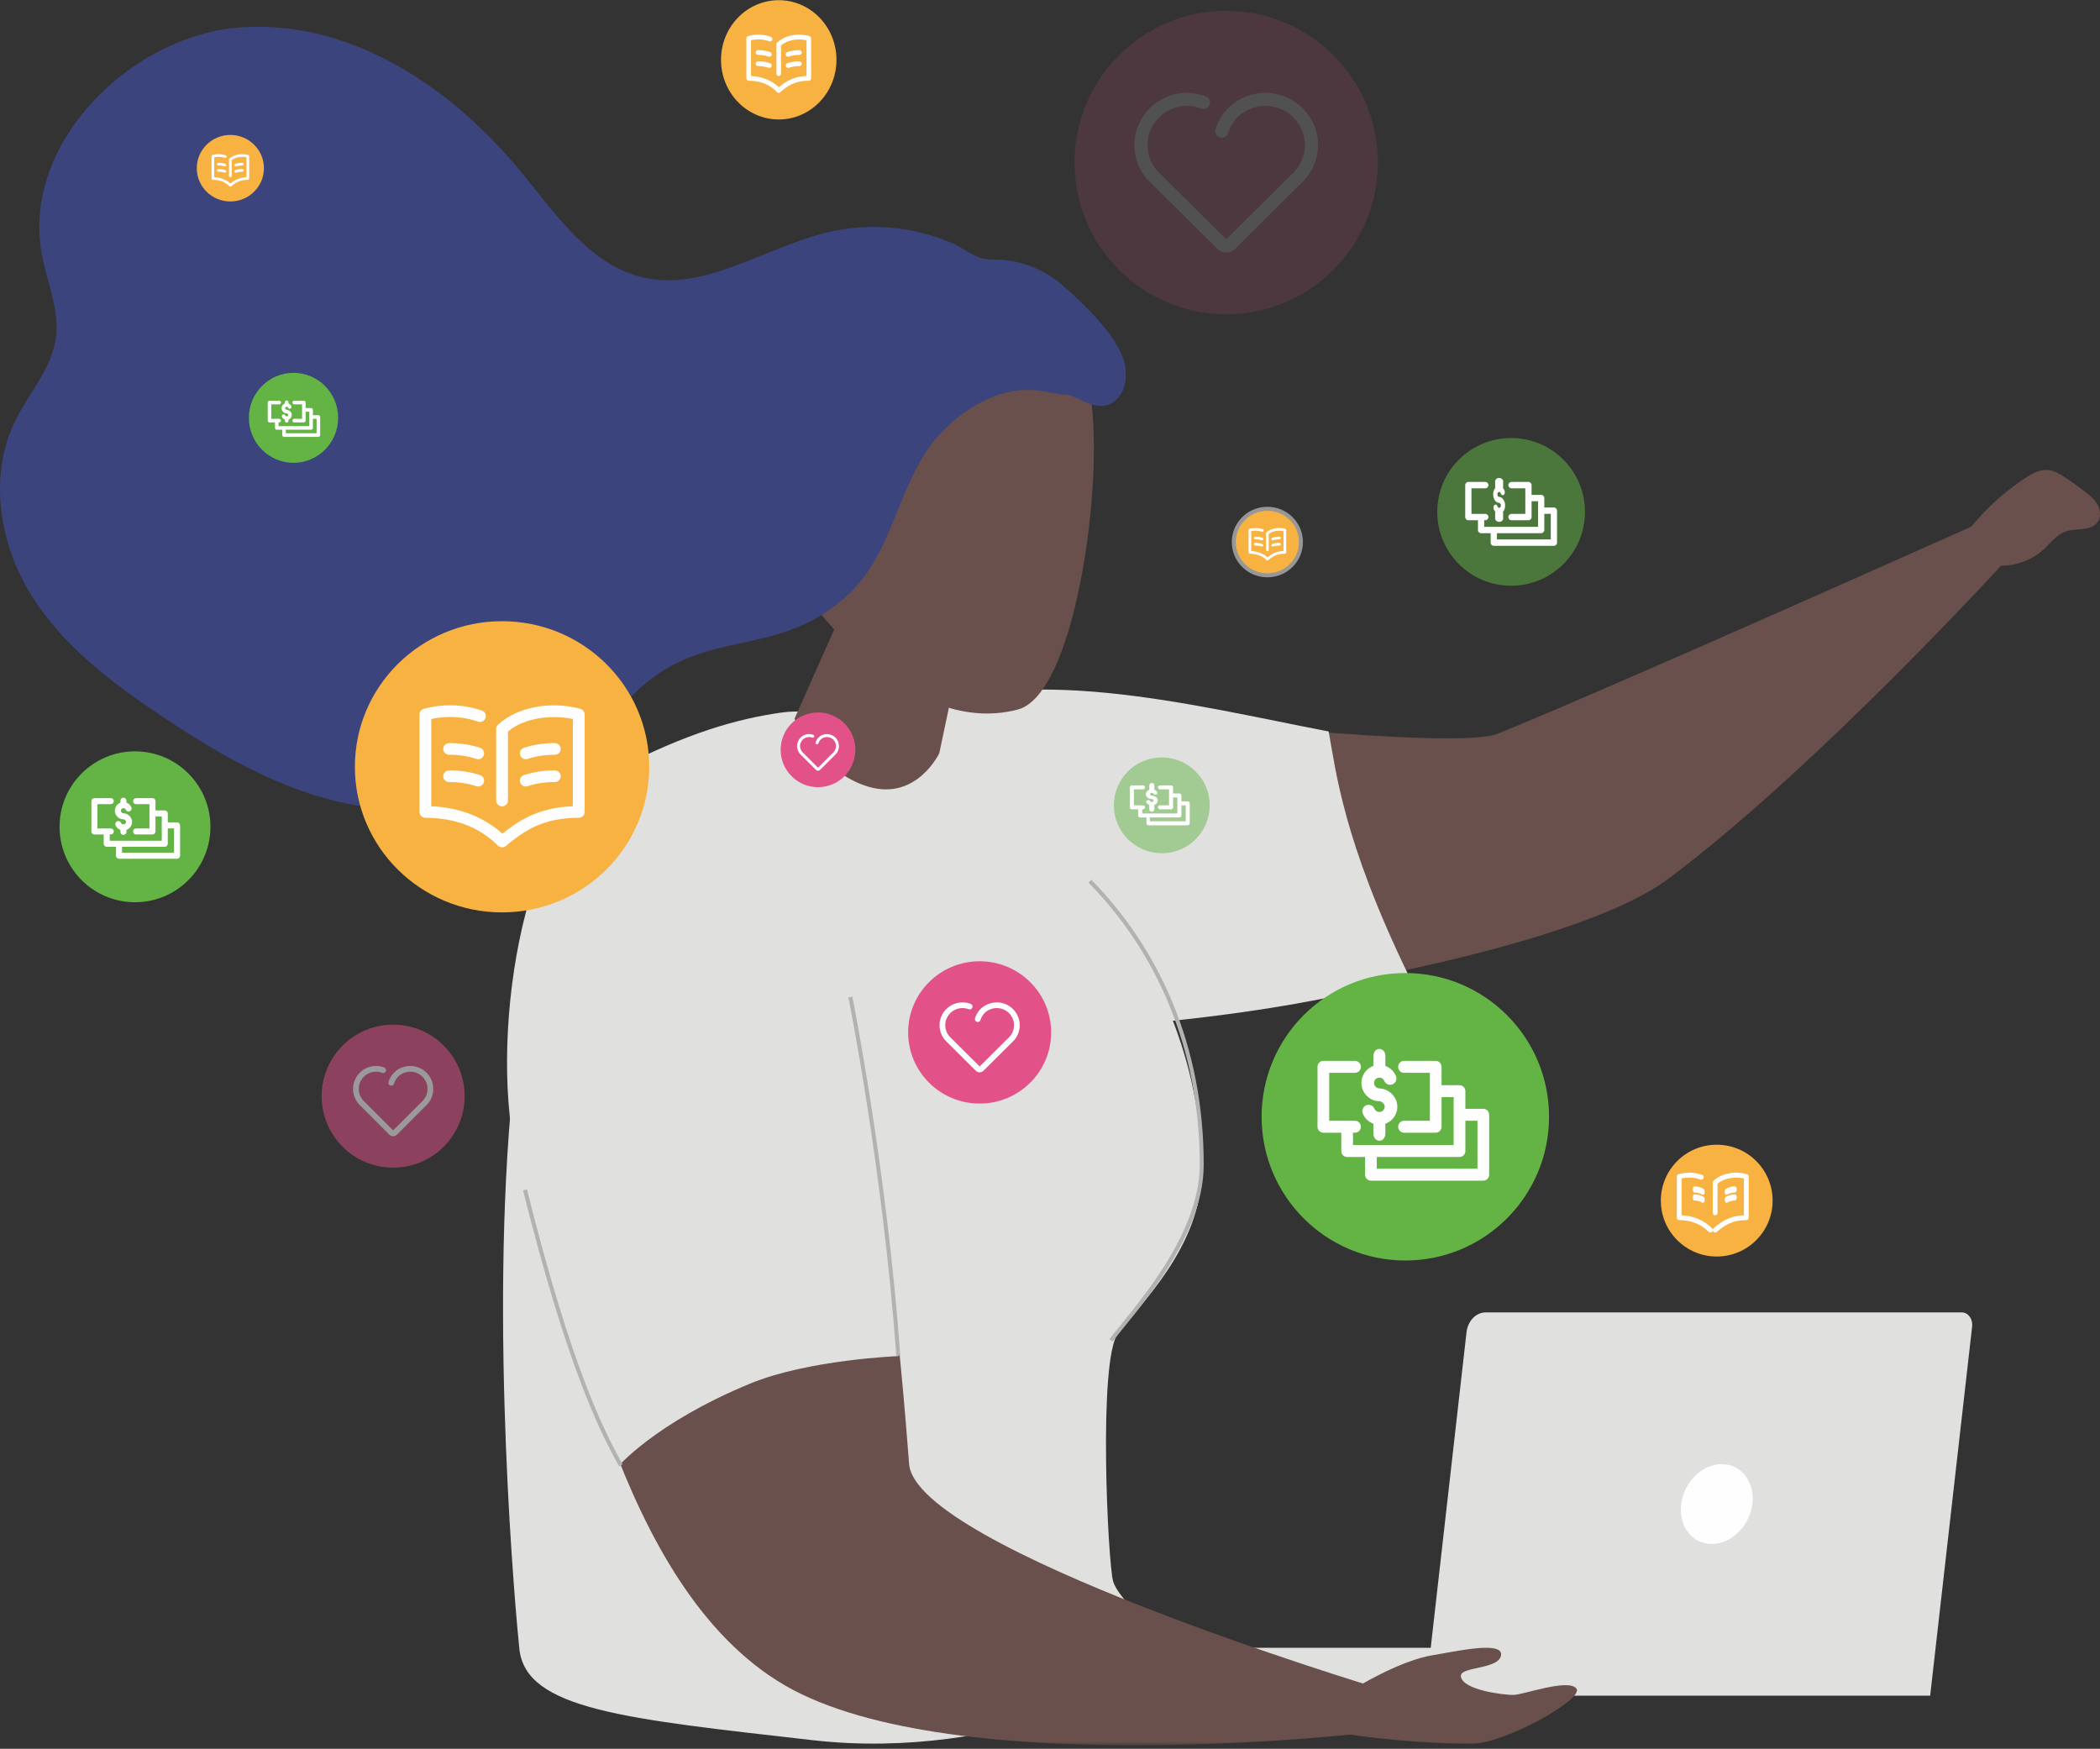
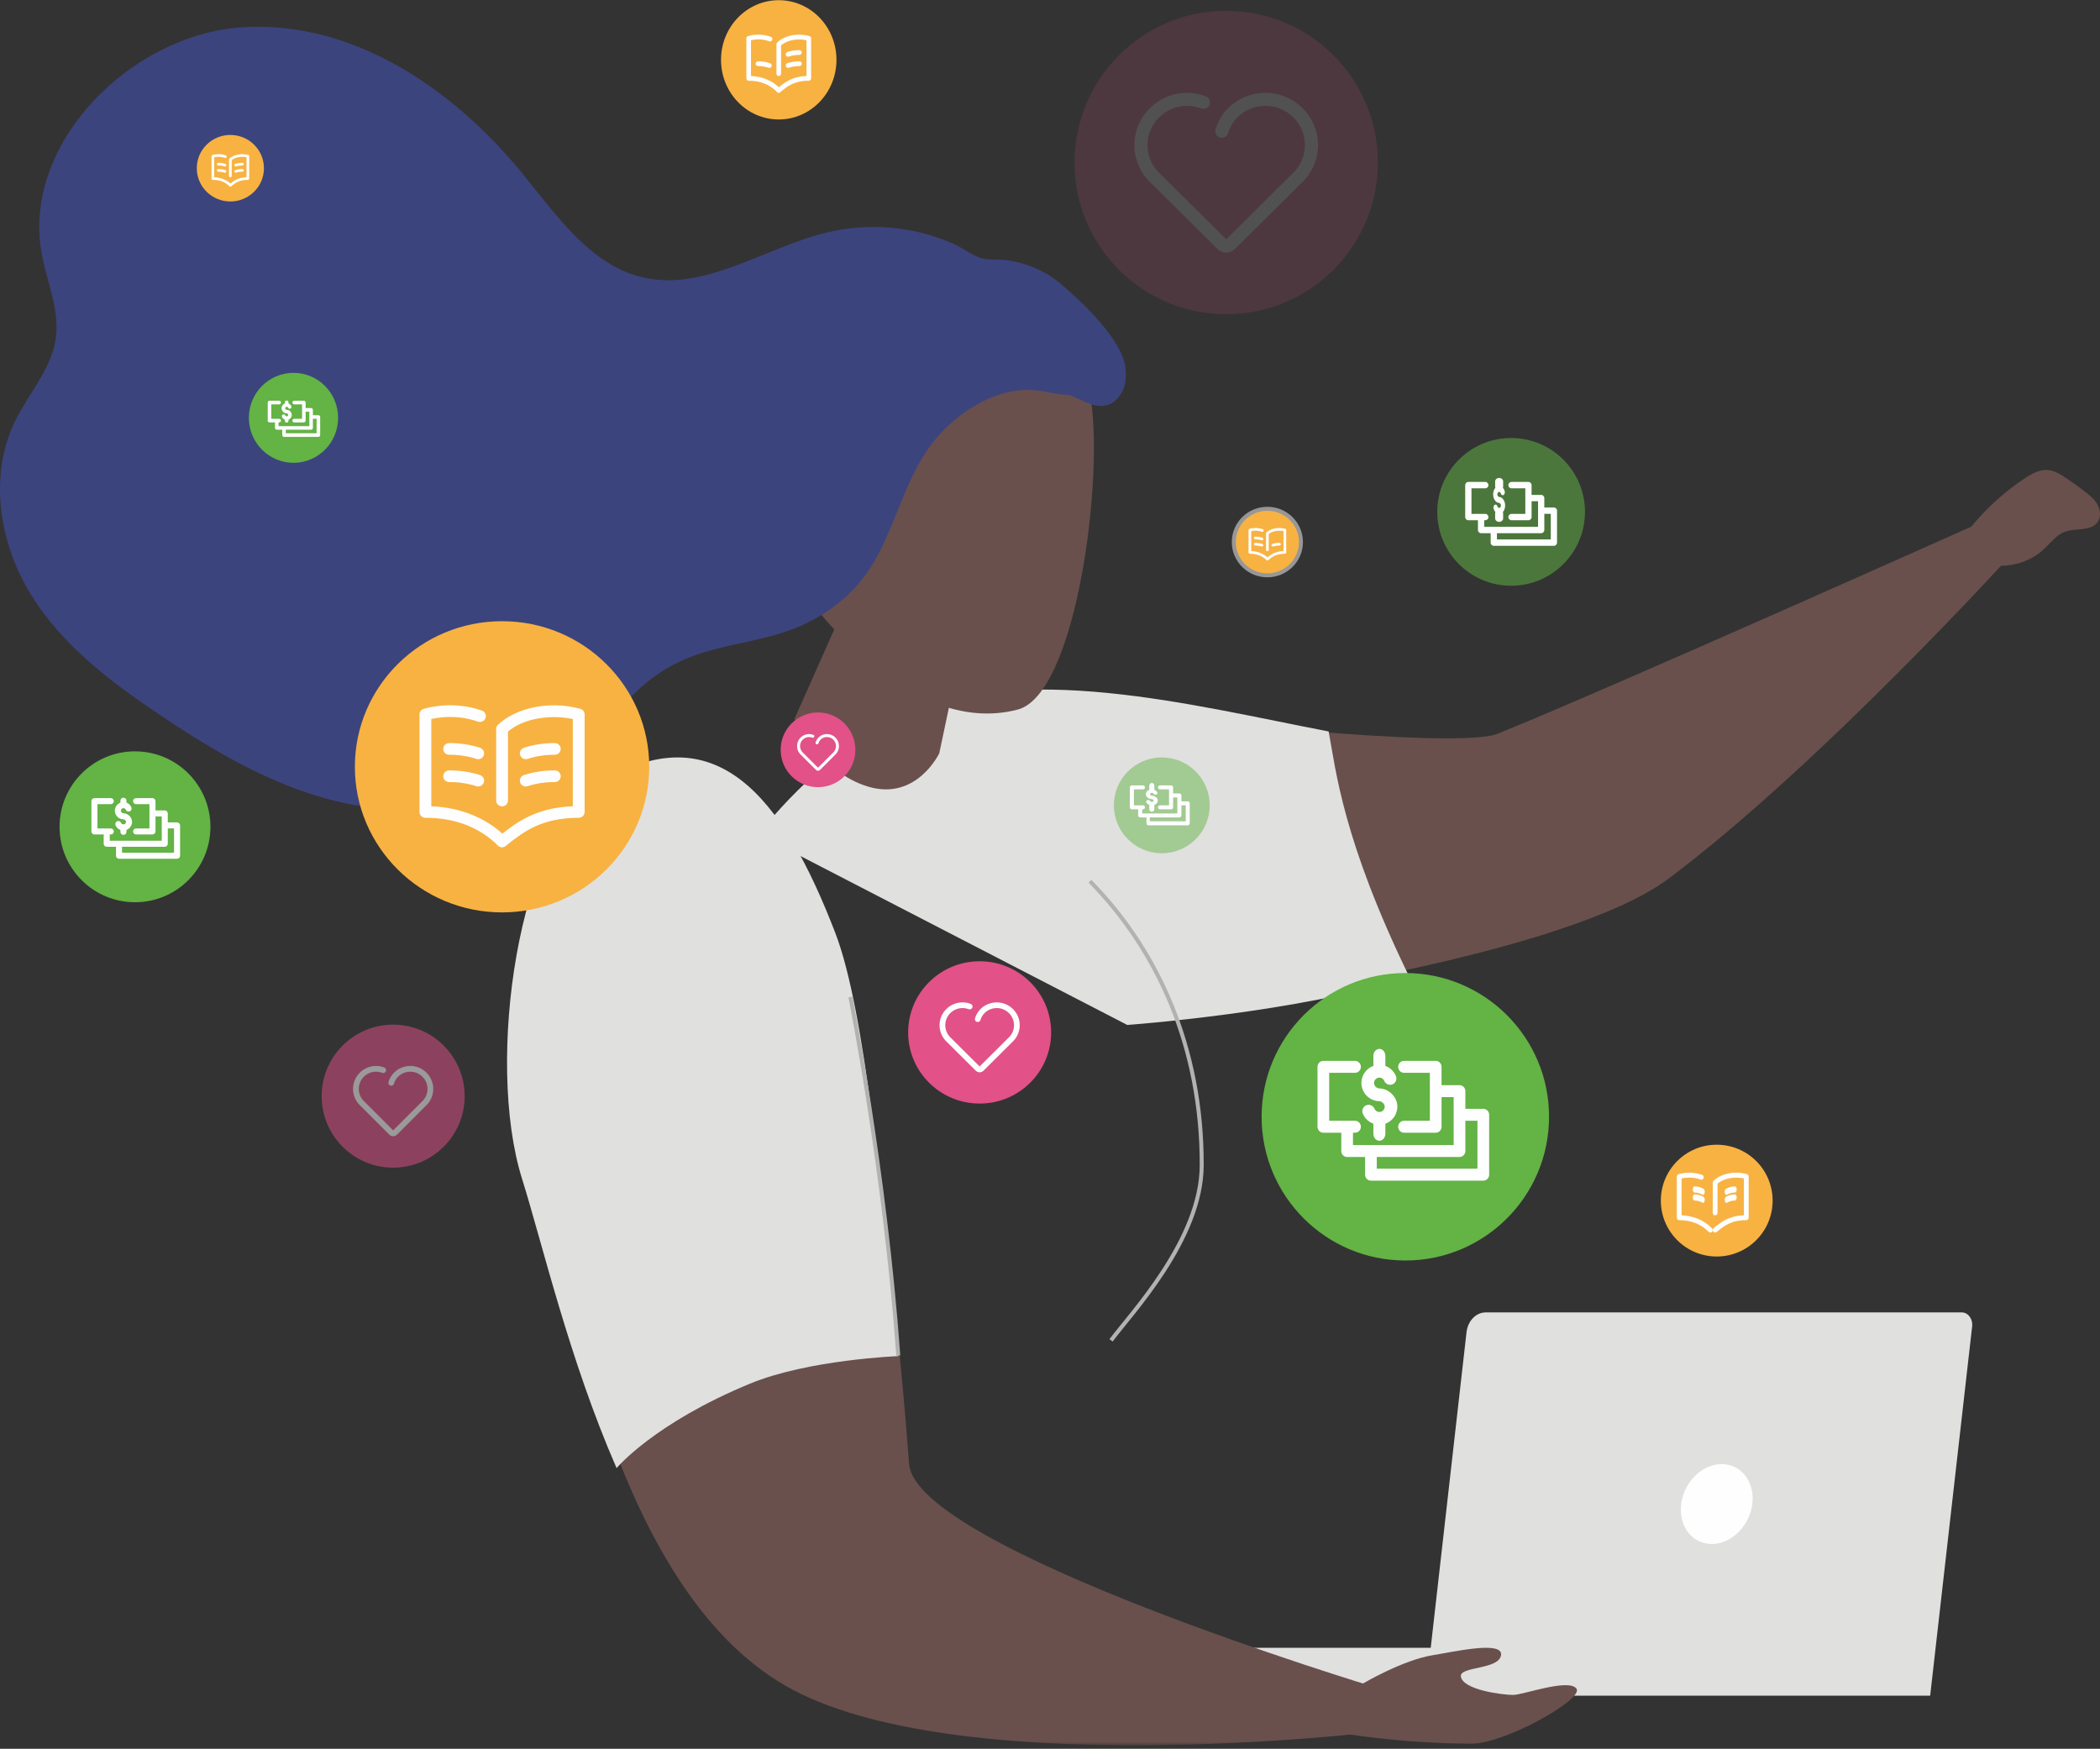
<svg xmlns="http://www.w3.org/2000/svg" xmlns:xlink="http://www.w3.org/1999/xlink" width="526px" height="438px" viewBox="0 0 526 438" version="1.1">
  <rect x="0" y="0" width="526" height="438" fill="#333333" stroke="none" />
  <title>8AF66B01-7CBE-465A-94AD-63011253C8DC</title>
  <desc>Created with sketchtool.</desc>
  <defs>
    <polygon id="path-1" points="0.832 0.88 215.471 0.88 215.471 239.418 0.832 239.418" />
  </defs>
  <g id="Acervo" stroke="none" stroke-width="1" fill="none" fill-rule="evenodd">
    <g id="sobre-o-atlas" transform="translate(-673, -447)">
      <g id="1-Plataforma" transform="translate(145, 329.705)">
        <g id="ilustra-plataforma" transform="translate(528, 117)">
          <path d="M309.084,251 C309.084,251 392.338,239.563 418.018,220.296 C456.133,191.702 504,138.965 504,138.965 L496.441,131 C496.441,131 402.986,172.818 375.14,184.059 C364.558,188.329 288,179.493 288,179.493" id="Fill-1" fill="#69504C" />
          <path d="M190,209.272 C190,209.272 204.653,189.556 224.788,180.052 C255.561,165.524 298.352,176.897 332.793,183.496 C334.602,193.083 336.27,210.572 353,244.96 C325.384,253.919 282.345,257 282.345,257" id="Fill-3" fill="#E0E0DF" />
          <path d="M495.014,140.774 C500.597,143.18 507.543,141.969 511.982,137.815 C513.646,136.249 515.069,134.26 517.212,133.476 C519.964,132.457 523.734,133.448 525.412,131.033 C526.29,129.769 526.111,127.999 525.364,126.657 C524.612,125.311 523.381,124.313 522.164,123.37 C520.627,122.187 519.045,121.061 517.434,119.978 C516.073,119.068 514.625,118.173 513,118.019 C510.875,117.838 508.879,118.953 507.103,120.136 C500.317,124.639 494.462,130.522 490,137.331" id="Fill-5" fill="#69504C" />
-           <path d="M154,193.295 C136,202.795 131.248,245.308 128.475,272.408 C122.407,331.667 129.31,405.909 130.083,413.263 C131.676,428.47 156.495,430.776 203.634,436.148 C250.765,441.513 293.201,420.044 290.656,413.331 C288.109,406.624 280.07,400.746 278.801,396.3 C277.523,391.854 274.977,340.854 280.07,334.148 C285.163,327.441 300.955,312.49 301,293.696 C301.113,238.935 254.333,193.854 229.799,187.774 C205.266,181.691 206,177.295 195.5,178.795 C185,180.295 172,183.795 154,193.295 Z" id="Fill-7" fill="#E0E0DF" />
          <path d="M278.291,336 C283.229,329.331 300.958,310.784 301,292.126 C301.068,262.544 289.913,238.198 273,221" id="Stroke-9" stroke="#B2B2B1" />
          <path d="M367.342,333.842 L357,425 L483.46,425 L493.966,332.588 C494.224,330.703 492.994,329 491.388,329 L372.118,329 C369.741,329 367.719,331.051 367.342,333.842" id="Fill-11" fill="#E0E0DF" />
          <path d="M393,423 L292,423 L292,418.37 C292,415.411 294.63,413 297.874,413 L393,413 L393,423 Z" id="Fill-13" fill="#E0E0DF" />
          <path d="M438.91,376.997 C438.221,382.522 433.666,387 428.754,387 C423.827,387 420.392,382.522 421.09,376.997 C421.781,371.476 426.334,367 431.253,367 C436.171,367 439.606,371.476 438.91,376.997" id="Fill-15" fill="#FEFEFE" />
          <g id="Group-19" transform="translate(129, 198)">
            <mask id="mask-2" fill="white">
              <use xlink:href="#path-1" />
            </mask>
            <g id="Clip-18" />
            <path d="M4.714,96.926 C14.053,126.288 25.521,199.928 67.56,224.391 C109.6,248.864 215.471,236.082 215.471,236.082 L215.471,224.893 C215.471,224.893 100.261,190.141 98.705,168.939 C97.14,147.737 90.111,64.207 77.194,39.644 C67.599,21.399 52.56,-12.802 23.054,6.713 C3.473,19.657 -4.641,67.572 4.714,96.926" id="Fill-17" fill="#69504C" mask="url(#mask-2)" />
          </g>
          <path d="M209.256,234.044 C196.004,199.543 179.095,178.662 149.95,196.526 C129.993,208.767 121.472,265.865 130.746,295.487 C135.817,311.663 142.577,340.823 154.44,368 C154.544,367.863 163.888,356.734 187.87,346.836 C202.465,340.816 225,339.945 225,339.945 C220.944,301.428 216.852,253.845 209.256,234.044 Z" id="Fill-20" fill="#E0E0DF" />
          <path d="M341.263,422.025 C341.263,422.025 351.36,416.024 359.008,414.828 C364.096,414.023 376.484,411.152 375.978,414.828 C375.488,418.502 365.609,417.63 365.909,420.147 C366.333,423.586 376.527,424.807 379.008,424.807 C381.495,424.807 392.878,420.602 394.861,423.221 C396.849,425.846 376.92,436.991 368.734,437 C350.606,437.011 335,434.246 335,434.246" id="Fill-22" fill="#69504C" />
          <path d="M213,250 C213,250 221.622,292.952 225,339.795" id="Stroke-24" stroke="#B2B2B1" />
-           <path d="M131.5,298.295 C142.5,342.295 150.5,358.295 155.5,367.295" id="Stroke-24-Copy" stroke="#B2B2B1" />
          <path d="M244,147.585 L235.269,188.938 C235.269,188.938 229.642,200.912 217.511,197.332 C205.387,193.751 199,180.33 199,180.33 L219.171,135" id="Fill-28" fill="#69504C" />
          <path d="M201.378,148.713 C201.378,148.713 226.684,185.456 254.949,178.002 C271.12,173.736 278.009,107.978 271.656,94.279 C265.295,80.578 239.195,75.41 227.174,84.685 C215.147,93.964 183.434,118.289 201.378,148.713" id="Fill-30" fill="#69504C" />
          <path d="M207.363,58.463 C191.993,62.11 177.161,72.972 161.923,69.969 C148.281,67.294 139.626,54.49 130.819,43.713 C113.411,22.417 88.268,5.296 60.542,7.136 C32.817,8.978 5.37,36.211 10.456,63.878 C11.783,71.096 15.107,78.132 13.908,85.494 C12.701,92.882 7.2,98.831 3.865,105.597 C-3.015,119.545 -0.094,136.56 7.785,149.272 C15.667,161.985 27.808,171.145 40.109,179.401 C56.071,190.126 73.277,199.997 92.492,202.509 C117.789,205.812 140.935,192 158.519,174.345 C175.921,156.874 193.581,165.787 211.587,150.022 C224.995,138.272 224.349,119.479 237.052,107.344 C243.236,101.431 251.524,97.143 259.705,98.07 C262.236,98.354 264.703,99.131 267.256,99.176 C269.823,99.215 276.635,105.681 280.859,98.792 C281.952,97.014 282.111,94.845 281.943,92.8 C281.369,85.578 271.206,76.097 265.864,71.527 C262.016,68.225 257.202,66.126 252.147,65.463 C249.809,65.154 247.37,65.599 245.24,64.772 C242.9,63.88 240.76,62.172 238.413,61.166 C228.805,57.034 217.798,55.985 207.363,58.463" id="Fill-32" fill="#3C447E" />
          <path d="M388,279.999 C388,299.881 371.881,316 352,316 C332.119,316 316,299.881 316,279.999 C316,260.117 332.119,244 352,244 C371.881,244 388,260.117 388,279.999" id="Fill-34" fill="#63B345" />
          <path d="M370.067,293.009 L344.852,293.009 L344.852,290.075 L365.574,290.075 C366.38,290.075 367.038,289.407 367.038,288.58 L367.038,280.997 L370.067,280.997 L370.067,293.009 Z M371.533,278.004 L367.038,278.004 L367.038,273.577 C367.038,272.75 366.38,272.083 365.574,272.083 L361.076,272.083 L361.076,267.494 C361.076,266.672 360.422,266 359.612,266 L351.675,266 C350.864,266 350.21,266.672 350.21,267.494 C350.21,268.321 350.864,268.993 351.675,268.993 L358.145,268.993 L358.145,281.003 L351.675,281.003 C350.864,281.003 350.21,281.671 350.21,282.5 C350.21,283.325 350.864,283.994 351.675,283.994 L359.612,283.994 C360.422,283.994 361.076,283.325 361.076,282.5 L361.076,275.073 L364.107,275.073 L364.107,287.084 L338.891,287.084 L338.891,283.994 L339.401,283.994 C340.212,283.994 340.868,283.325 340.868,282.5 C340.868,281.671 340.212,281.003 339.401,281.003 L332.933,281.003 L332.933,268.993 L339.401,268.993 C340.212,268.993 340.868,268.321 340.868,267.494 C340.868,266.672 340.212,266 339.401,266 L331.464,266 C330.656,266 330,266.672 330,267.494 L330,282.5 C330,283.325 330.656,283.994 331.464,283.994 L335.96,283.994 L335.96,288.58 C335.96,289.407 336.616,290.075 337.424,290.075 L341.921,290.075 L341.921,294.506 C341.921,295.333 342.578,296 343.386,296 L371.533,296 C372.342,296 373,295.333 373,294.506 L373,279.5 C373,278.678 372.342,278.004 371.533,278.004 L371.533,278.004 Z" id="Fill-36" fill="#FEFEFE" />
          <path d="M345.5,282 C343.688,282 342.06,280.911 341.355,279.223 C341.015,278.408 341.389,277.47 342.192,277.126 C343,276.785 343.926,277.163 344.266,277.975 C344.477,278.478 344.959,278.802 345.5,278.802 C346.237,278.802 346.837,278.196 346.837,277.45 C346.837,276.715 346.014,276.097 345.5,276.097 C343.061,276.097 341,274.015 341,271.55 C341,269.042 343.017,267 345.5,267 C347.312,267 348.937,268.092 349.643,269.78 C349.985,270.592 349.608,271.53 348.805,271.871 C348,272.218 347.074,271.837 346.732,271.022 C346.523,270.52 346.039,270.196 345.5,270.196 C344.761,270.196 344.161,270.804 344.161,271.55 C344.161,272.312 344.881,272.901 345.5,272.901 C347.623,272.901 350,274.847 350,277.45 C350,279.96 347.98,282 345.5,282" id="Fill-38" fill="#FEFEFE" />
          <path d="M345.5,269 C344.671,269 344,268.223 344,267.263 L344,264.734 C344,263.777 344.671,263 345.5,263 C346.327,263 347,263.777 347,264.734 L347,267.263 C347,268.223 346.327,269 345.5,269" id="Fill-40" fill="#FEFEFE" />
          <path d="M345.5,286 C344.671,286 344,285.223 344,284.264 L344,281.733 C344,280.777 344.671,280 345.5,280 C346.327,280 347,280.777 347,281.733 L347,284.264 C347,285.223 346.327,286 345.5,286" id="Fill-42" fill="#FEFEFE" />
          <g id="Group-54" transform="translate(14, 188)">
            <path d="M38.709,19.374 C38.709,29.81 30.25,38.272 19.814,38.272 C9.378,38.272 0.915,29.81 0.915,19.374 C0.915,8.938 9.378,0.476 19.814,0.476 C30.25,0.476 38.709,8.938 38.709,19.374" id="Fill-44" fill="#63B345" />
            <path d="M29.591,25.863 L16.567,25.863 L16.567,24.379 L27.271,24.379 C27.688,24.379 28.027,24.039 28.027,23.622 L28.027,19.781 L29.591,19.781 L29.591,25.863 Z M30.348,18.267 L28.027,18.267 L28.027,16.026 C28.027,15.609 27.688,15.269 27.271,15.269 L24.948,15.269 L24.948,12.946 C24.948,12.529 24.61,12.189 24.191,12.189 L20.091,12.189 C19.672,12.189 19.334,12.529 19.334,12.946 C19.334,13.363 19.672,13.705 20.091,13.705 L23.434,13.705 L23.434,19.785 L20.091,19.785 C19.672,19.785 19.334,20.123 19.334,20.542 C19.334,20.961 19.672,21.299 20.091,21.299 L24.191,21.299 C24.61,21.299 24.948,20.961 24.948,20.542 L24.948,16.782 L26.514,16.782 L26.514,22.863 L13.487,22.863 L13.487,21.299 L13.752,21.299 C14.169,21.299 14.509,20.961 14.509,20.542 C14.509,20.123 14.169,19.785 13.752,19.785 L10.41,19.785 L10.41,13.705 L13.752,13.705 C14.169,13.705 14.509,13.363 14.509,12.946 C14.509,12.529 14.169,12.189 13.752,12.189 L9.651,12.189 C9.234,12.189 8.894,12.529 8.894,12.946 L8.894,20.542 C8.894,20.961 9.234,21.299 9.651,21.299 L11.974,21.299 L11.974,23.622 C11.974,24.039 12.311,24.379 12.73,24.379 L15.051,24.379 L15.051,26.62 C15.051,27.039 15.391,27.377 15.81,27.377 L30.348,27.377 C30.767,27.377 31.107,27.039 31.107,26.62 L31.107,19.024 C31.107,18.607 30.767,18.267 30.348,18.267 L30.348,18.267 Z" id="Fill-46" fill="#FEFEFE" />
            <path d="M16.921,20.297 C16.053,20.297 15.274,19.778 14.936,18.98 C14.773,18.595 14.954,18.151 15.339,17.988 C15.725,17.825 16.166,18.006 16.33,18.391 C16.432,18.629 16.663,18.783 16.921,18.783 C17.275,18.783 17.562,18.495 17.562,18.142 C17.562,17.795 17.168,17.501 16.921,17.501 C15.752,17.501 14.766,16.513 14.766,15.345 C14.766,14.158 15.734,13.19 16.921,13.19 C17.789,13.19 18.569,13.707 18.906,14.505 C19.07,14.89 18.888,15.336 18.503,15.5 C18.118,15.66 17.676,15.481 17.513,15.096 C17.411,14.86 17.179,14.704 16.921,14.704 C16.568,14.704 16.28,14.992 16.28,15.345 C16.28,15.708 16.624,15.987 16.921,15.987 C17.939,15.987 19.076,16.909 19.076,18.142 C19.076,19.329 18.109,20.297 16.921,20.297" id="Fill-48" fill="#FEFEFE" />
            <path d="M16.921,14.705 C16.502,14.705 16.164,14.367 16.164,13.948 L16.164,12.844 C16.164,12.425 16.502,12.087 16.921,12.087 C17.34,12.087 17.678,12.425 17.678,12.844 L17.678,13.948 C17.678,14.367 17.34,14.705 16.921,14.705" id="Fill-50" fill="#FEFEFE" />
            <path d="M16.921,21.401 C16.502,21.401 16.164,21.064 16.164,20.645 L16.164,19.541 C16.164,19.122 16.502,18.784 16.921,18.784 C17.34,18.784 17.678,19.122 17.678,19.541 L17.678,20.645 C17.678,21.064 17.34,21.401 16.921,21.401" id="Fill-52" fill="#FEFEFE" />
          </g>
          <path d="M303,201.999 C303,208.627 297.627,214 290.999,214 C284.371,214 279,208.627 279,201.999 C279,195.371 284.371,190 290.999,190 C297.627,190 303,195.371 303,201.999" id="Fill-55" fill="#63B345" opacity="0.49" />
          <path d="M297,206 L288,206 L288,205.023 L295.398,205.023 C295.685,205.023 295.92,204.799 295.92,204.526 L295.92,202 L297,202 L297,206 Z M297.488,201 L295.92,201 L295.92,199.525 C295.92,199.25 295.69,199.026 295.41,199.026 L293.839,199.026 L293.839,197.499 C293.839,197.221 293.61,197 293.327,197 L290.56,197 C290.278,197 290.048,197.221 290.048,197.499 C290.048,197.773 290.278,197.996 290.56,197.996 L292.817,197.996 L292.817,202.001 L290.56,202.001 C290.278,202.001 290.048,202.223 290.048,202.501 C290.048,202.774 290.278,202.998 290.56,202.998 L293.327,202.998 C293.61,202.998 293.839,202.774 293.839,202.501 L293.839,200.025 L294.898,200.025 L294.898,204.027 L286.1,204.027 L286.1,202.998 L286.279,202.998 C286.559,202.998 286.789,202.774 286.789,202.501 C286.789,202.223 286.559,202.001 286.279,202.001 L284.022,202.001 L284.022,197.996 L286.279,197.996 C286.559,197.996 286.789,197.773 286.789,197.499 C286.789,197.221 286.559,197 286.279,197 L283.51,197 C283.227,197 283,197.221 283,197.499 L283,202.501 C283,202.774 283.227,202.998 283.51,202.998 L285.078,202.998 L285.078,204.527 C285.078,204.8 285.308,205.024 285.588,205.024 L287.158,205.024 L287.158,206.501 C287.158,206.776 287.385,207 287.668,207 L297.488,207 C297.768,207 298,206.776 298,206.501 L298,201.499 C298,201.226 297.768,201 297.488,201 L297.488,201 Z" id="Fill-57" fill="#FEFEFE" />
          <path d="M288.5,202 C287.896,202 287.353,201.708 287.119,201.261 C287.005,201.041 287.132,200.792 287.4,200.701 C287.667,200.61 287.975,200.711 288.09,200.928 C288.159,201.061 288.321,201.148 288.5,201.148 C288.746,201.148 288.945,200.987 288.945,200.788 C288.945,200.592 288.672,200.427 288.5,200.427 C287.687,200.427 287,199.871 287,199.212 C287,198.544 287.674,198 288.5,198 C289.102,198 289.644,198.29 289.881,198.741 C289.995,198.957 289.868,199.208 289.6,199.299 C289.333,199.392 289.025,199.289 288.91,199.074 C288.841,198.939 288.679,198.854 288.5,198.854 C288.254,198.854 288.052,199.015 288.052,199.212 C288.052,199.418 288.294,199.575 288.5,199.575 C289.206,199.575 290,200.093 290,200.788 C290,201.456 289.326,202 288.5,202" id="Fill-59" fill="#FEFEFE" />
          <path d="M288.5,198.598 C288.149,198.598 287.864,198.313 287.864,197.962 L287.864,197.035 C287.864,196.687 288.149,196.402 288.5,196.402 C288.851,196.402 289.136,196.687 289.136,197.035 L289.136,197.962 C289.136,198.313 288.851,198.598 288.5,198.598" id="Fill-61" fill="#FEFEFE" />
          <path d="M288.5,203.598 C288.149,203.598 287.864,203.313 287.864,202.962 L287.864,202.035 C287.864,201.684 288.149,201.402 288.5,201.402 C288.851,201.402 289.136,201.684 289.136,202.035 L289.136,202.962 C289.136,203.313 288.851,203.598 288.5,203.598" id="Fill-63" fill="#FEFEFE" />
          <g id="Group-75" transform="translate(62, 93)">
            <path d="M22.693,11.943 C22.693,18.166 17.689,23.21 11.516,23.21 C5.342,23.21 0.337,18.166 0.337,11.943 C0.337,5.72 5.342,0.677 11.516,0.677 C17.689,0.677 22.693,5.72 22.693,11.943" id="Fill-65" fill="#63B345" />
            <path d="M17.3,15.812 L9.594,15.812 L9.594,14.927 L15.927,14.927 C16.174,14.927 16.376,14.724 16.376,14.475 L16.376,12.188 L17.3,12.188 L17.3,15.812 Z M17.749,11.283 L16.376,11.283 L16.376,9.948 C16.376,9.698 16.174,9.495 15.927,9.495 L14.553,9.495 L14.553,8.111 C14.553,7.861 14.352,7.661 14.105,7.661 L11.681,7.661 C11.434,7.661 11.233,7.861 11.233,8.111 C11.233,8.36 11.434,8.563 11.681,8.563 L13.656,8.563 L13.656,12.19 L11.681,12.19 C11.434,12.19 11.233,12.39 11.233,12.64 C11.233,12.89 11.434,13.092 11.681,13.092 L14.105,13.092 C14.352,13.092 14.553,12.89 14.553,12.64 L14.553,10.398 L15.48,10.398 L15.48,14.025 L7.774,14.025 L7.774,13.092 L7.929,13.092 C8.176,13.092 8.378,12.89 8.378,12.64 C8.378,12.39 8.176,12.19 7.929,12.19 L5.954,12.19 L5.954,8.563 L7.929,8.563 C8.176,8.563 8.378,8.36 8.378,8.111 C8.378,7.861 8.176,7.661 7.929,7.661 L5.505,7.661 C5.258,7.661 5.057,7.861 5.057,8.111 L5.057,12.64 C5.057,12.89 5.258,13.092 5.505,13.092 L6.877,13.092 L6.877,14.475 C6.877,14.724 7.08,14.927 7.326,14.927 L8.701,14.927 L8.701,16.265 C8.701,16.514 8.9,16.717 9.146,16.717 L17.749,16.717 C17.995,16.717 18.196,16.514 18.196,16.265 L18.196,11.735 C18.196,11.486 17.995,11.283 17.749,11.283 L17.749,11.283 Z" id="Fill-67" fill="#FEFEFE" />
            <path d="M9.806,12.493 C9.292,12.493 8.83,12.184 8.629,11.708 C8.534,11.478 8.64,11.213 8.868,11.115 C9.097,11.021 9.359,11.126 9.455,11.358 C9.514,11.499 9.654,11.591 9.806,11.591 C10.015,11.591 10.185,11.418 10.185,11.207 C10.185,11.002 9.95,10.827 9.806,10.827 C9.114,10.827 8.53,10.236 8.53,9.541 C8.53,8.833 9.101,8.257 9.806,8.257 C10.318,8.257 10.779,8.564 10.981,9.042 C11.076,9.27 10.97,9.534 10.741,9.633 C10.513,9.731 10.25,9.622 10.155,9.394 C10.096,9.251 9.956,9.161 9.806,9.161 C9.594,9.161 9.425,9.332 9.425,9.541 C9.425,9.756 9.63,9.923 9.806,9.923 C10.407,9.923 11.08,10.473 11.08,11.207 C11.08,11.915 10.509,12.493 9.806,12.493" id="Fill-69" fill="#FEFEFE" />
            <path d="M9.806,9.16 C9.558,9.16 9.357,8.957 9.357,8.708 L9.357,8.049 C9.357,7.799 9.558,7.598 9.806,7.598 C10.051,7.598 10.252,7.799 10.252,8.049 L10.252,8.708 C10.252,8.957 10.051,9.16 9.806,9.16" id="Fill-71" fill="#FEFEFE" />
            <path d="M9.806,13.152 C9.558,13.152 9.357,12.949 9.357,12.702 L9.357,12.042 C9.357,11.793 9.558,11.592 9.806,11.592 C10.051,11.592 10.252,11.793 10.252,12.042 L10.252,12.702 C10.252,12.949 10.051,13.152 9.806,13.152" id="Fill-73" fill="#FEFEFE" />
          </g>
          <path d="M397,128.499 C397,138.716 388.718,147 378.499,147 C368.284,147 360,138.716 360,128.499 C360,118.284 368.284,110 378.499,110 C388.718,110 397,118.284 397,128.499" id="Fill-76" fill="#63B345" opacity="0.53" />
          <path d="M388.432,135.403 L374.946,135.403 L374.946,133.839 L386.029,133.839 C386.461,133.839 386.813,133.481 386.813,133.042 L386.813,128.995 L388.432,128.995 L388.432,135.403 Z M389.216,127.4 L386.813,127.4 L386.813,125.039 C386.813,124.6 386.461,124.242 386.029,124.242 L383.624,124.242 L383.624,121.797 C383.624,121.356 383.274,121 382.84,121 L378.595,121 C378.161,121 377.811,121.356 377.811,121.797 C377.811,122.237 378.161,122.595 378.595,122.595 L382.054,122.595 L382.054,129 L378.595,129 C378.161,129 377.811,129.358 377.811,129.797 C377.811,130.239 378.161,130.595 378.595,130.595 L382.84,130.595 C383.274,130.595 383.624,130.239 383.624,129.797 L383.624,125.837 L385.246,125.837 L385.246,132.244 L371.757,132.244 L371.757,130.595 L372.029,130.595 C372.463,130.595 372.815,130.239 372.815,129.797 C372.815,129.358 372.463,129 372.029,129 L368.568,129 L368.568,122.595 L372.029,122.595 C372.463,122.595 372.815,122.237 372.815,121.797 C372.815,121.356 372.463,121 372.029,121 L367.784,121 C367.352,121 367,121.356 367,121.797 L367,129.797 C367,130.239 367.352,130.595 367.784,130.595 L370.189,130.595 L370.189,133.042 C370.189,133.481 370.539,133.839 370.973,133.839 L373.376,133.839 L373.376,136.2 C373.376,136.644 373.728,137 374.16,137 L389.216,137 C389.65,137 390,136.644 390,136.2 L390,128.198 C390,127.759 389.65,127.4 389.216,127.4 L389.216,127.4 Z" id="Fill-78" fill="#FEFEFE" />
          <path d="M375.5,129 C374.896,129 374.352,128.491 374.118,127.705 C374.005,127.326 374.129,126.888 374.397,126.725 C374.667,126.567 374.975,126.743 375.088,127.123 C375.158,127.357 375.32,127.509 375.5,127.509 C375.746,127.509 375.945,127.225 375.945,126.877 C375.945,126.536 375.672,126.248 375.5,126.248 C374.686,126.248 374,125.275 374,124.123 C374,122.953 374.674,122 375.5,122 C376.104,122 376.647,122.511 376.882,123.297 C376.995,123.676 376.869,124.116 376.601,124.275 C376.333,124.435 376.024,124.257 375.912,123.877 C375.841,123.645 375.68,123.491 375.5,123.491 C375.254,123.491 375.054,123.775 375.054,124.123 C375.054,124.48 375.293,124.757 375.5,124.757 C376.208,124.757 377,125.663 377,126.877 C377,128.047 376.326,129 375.5,129" id="Fill-80" fill="#FEFEFE" />
          <path d="M375.5,123 C374.945,123 374.498,122.613 374.498,122.132 L374.498,120.868 C374.498,120.387 374.945,120 375.5,120 C376.055,120 376.502,120.387 376.502,120.868 L376.502,122.132 C376.502,122.613 376.055,123 375.5,123" id="Fill-82" fill="#FEFEFE" />
          <path d="M375.5,131 C374.945,131 374.498,130.611 374.498,130.131 L374.498,128.867 C374.498,128.389 374.945,128 375.5,128 C376.055,128 376.502,128.389 376.502,128.867 L376.502,130.131 C376.502,130.611 376.055,131 375.5,131" id="Fill-84" fill="#FEFEFE" />
          <g id="Group-100" transform="translate(88, 155)">
            <path d="M74.616,37.347 C74.616,57.487 58.111,73.814 37.755,73.814 C17.395,73.814 0.889,57.487 0.889,37.347 C0.889,17.207 17.395,0.88 37.755,0.88 C58.111,0.88 74.616,17.207 74.616,37.347" id="Fill-86" fill="#F8B242" />
            <path d="M37.754,57.472 C37.317,57.472 36.885,57.28 36.592,56.916 C36.087,56.282 36.199,55.361 36.839,54.863 L37.42,54.408 C41.319,51.353 46.12,47.589 55.479,47.229 L55.479,25.378 C50.241,24.276 43.389,24.991 39.232,28.522 L39.232,45.79 C39.232,46.596 38.569,47.25 37.754,47.25 C36.938,47.25 36.277,46.596 36.277,45.79 L36.277,27.874 C36.277,27.476 36.441,27.094 36.732,26.82 C41.371,22.427 49.847,20.781 57.346,22.821 C57.989,22.997 58.433,23.572 58.433,24.231 L58.433,48.66 C58.433,49.468 57.772,50.122 56.957,50.122 C47.644,50.122 43.188,53.616 39.255,56.698 L38.667,57.158 C38.395,57.368 38.075,57.472 37.754,57.472" id="Fill-88" fill="#FEFEFE" />
            <path d="M43.69,42.276 C43.07,42.276 42.496,41.889 42.29,41.275 C42.029,40.51 42.45,39.682 43.224,39.426 C45.639,38.632 48.316,38.227 50.983,38.249 C51.798,38.256 52.452,38.917 52.445,39.723 C52.438,40.526 51.777,41.171 50.97,41.171 L50.956,41.171 C48.613,41.151 46.266,41.506 44.157,42.201 C44.001,42.251 43.844,42.276 43.69,42.276" id="Fill-90" fill="#FEFEFE" />
            <path d="M43.69,35.44 C43.07,35.44 42.496,35.05 42.29,34.439 C42.029,33.672 42.45,32.846 43.224,32.59 C45.639,31.796 48.318,31.391 50.983,31.411 C51.798,31.42 52.452,32.079 52.445,32.887 C52.438,33.69 51.777,34.335 50.97,34.335 L50.956,34.335 C48.613,34.315 46.266,34.668 44.157,35.365 C44.001,35.415 43.844,35.44 43.69,35.44" id="Fill-92" fill="#FEFEFE" />
            <path d="M31.778,42.276 C31.625,42.276 31.465,42.251 31.312,42.201 C29.202,41.506 26.851,41.153 24.513,41.171 C23.703,41.178 23.03,40.531 23.023,39.723 C23.014,38.917 23.671,38.256 24.485,38.249 C27.146,38.231 29.827,38.634 32.245,39.426 C33.018,39.682 33.437,40.51 33.178,41.275 C32.972,41.889 32.398,42.276 31.778,42.276" id="Fill-94" fill="#FEFEFE" />
            <path d="M31.778,35.44 C31.625,35.44 31.465,35.415 31.312,35.365 C29.202,34.668 26.855,34.31 24.513,34.335 L24.499,34.335 C23.689,34.335 23.03,33.69 23.023,32.887 C23.014,32.079 23.671,31.42 24.485,31.411 C27.15,31.391 29.829,31.796 32.245,32.59 C33.018,32.846 33.437,33.674 33.178,34.439 C32.972,35.05 32.398,35.44 31.778,35.44" id="Fill-96" fill="#FEFEFE" />
            <path d="M37.754,57.472 C37.377,57.472 37.002,57.332 36.714,57.049 C32.031,52.453 25.92,50.122 18.549,50.122 C17.735,50.122 17.074,49.468 17.074,48.66 L17.074,24.231 C17.074,23.572 17.518,22.997 18.16,22.821 C22.997,21.506 28.167,21.666 32.719,23.273 C33.488,23.545 33.888,24.38 33.611,25.14 C33.339,25.901 32.495,26.299 31.724,26.025 C28.078,24.738 23.964,24.513 20.027,25.373 L20.027,47.231 C27.469,47.539 33.932,50.201 38.793,54.974 C39.372,55.54 39.376,56.468 38.802,57.04 C38.514,57.328 38.134,57.472 37.754,57.472" id="Fill-98" fill="#FEFEFE" />
          </g>
          <g id="Group-115" transform="translate(180, 0)">
            <path d="M29.515,15.279 C29.515,23.53 23.043,30.217 15.058,30.217 C7.072,30.217 0.599,23.53 0.599,15.279 C0.599,7.03 7.072,0.343 15.058,0.343 C23.043,0.343 29.515,7.03 29.515,15.279" id="Fill-101" fill="#F8B242" />
            <path d="M15.058,23.523 C14.887,23.523 14.718,23.446 14.603,23.295 C14.405,23.034 14.448,22.659 14.7,22.455 L14.925,22.268 C16.455,21.016 18.339,19.475 22.011,19.326 L22.011,10.379 C19.956,9.926 17.266,10.219 15.637,11.664 L15.637,18.738 C15.637,19.068 15.378,19.336 15.058,19.336 C14.736,19.336 14.477,19.068 14.477,18.738 L14.477,11.401 C14.477,11.238 14.542,11.08 14.655,10.966 C16.475,9.169 19.801,8.494 22.743,9.33 C22.993,9.404 23.169,9.637 23.169,9.907 L23.169,19.913 C23.169,20.246 22.907,20.513 22.59,20.513 C18.938,20.513 17.187,21.943 15.646,23.206 L15.414,23.395 C15.308,23.481 15.185,23.523 15.058,23.523" id="Fill-103" fill="#FEFEFE" />
            <path d="M17.386,17.299 C17.145,17.299 16.917,17.141 16.836,16.887 C16.735,16.573 16.899,16.236 17.204,16.131 C18.15,15.805 19.202,15.64 20.247,15.649 C20.565,15.651 20.822,15.921 20.819,16.254 C20.817,16.58 20.558,16.848 20.243,16.848 C20.24,16.848 20.238,16.848 20.236,16.845 C19.317,16.839 18.395,16.983 17.569,17.267 C17.508,17.288 17.445,17.299 17.386,17.299" id="Fill-105" fill="#FEFEFE" />
            <path d="M17.386,14.499 C17.145,14.499 16.917,14.341 16.836,14.087 C16.735,13.773 16.899,13.435 17.204,13.331 C18.15,13.005 19.202,12.84 20.247,12.849 C20.565,12.851 20.822,13.121 20.819,13.454 C20.817,13.78 20.558,14.045 20.243,14.045 L20.236,14.045 C19.317,14.038 18.395,14.183 17.569,14.467 C17.508,14.487 17.445,14.499 17.386,14.499" id="Fill-107" fill="#FEFEFE" />
            <path d="M12.713,17.299 C12.655,17.299 12.591,17.288 12.531,17.267 C11.704,16.983 10.782,16.839 9.863,16.845 C9.546,16.85 9.284,16.582 9.28,16.254 C9.277,15.921 9.534,15.651 9.852,15.649 C10.895,15.642 11.949,15.805 12.896,16.131 C13.2,16.236 13.364,16.573 13.263,16.887 C13.182,17.141 12.956,17.299 12.713,17.299" id="Fill-109" fill="#FEFEFE" />
-             <path d="M12.713,14.499 C12.655,14.499 12.591,14.487 12.531,14.467 C11.704,14.183 10.782,14.036 9.863,14.045 L9.859,14.045 C9.541,14.048 9.284,13.78 9.28,13.454 C9.277,13.121 9.534,12.851 9.852,12.849 C10.897,12.84 11.949,13.005 12.896,13.331 C13.2,13.435 13.364,13.773 13.263,14.087 C13.182,14.341 12.956,14.499 12.713,14.499" id="Fill-111" fill="#FEFEFE" />
            <path d="M15.058,23.523 C14.91,23.523 14.761,23.467 14.648,23.351 C12.812,21.468 10.415,20.513 7.525,20.513 C7.207,20.513 6.946,20.246 6.946,19.913 L6.946,9.907 C6.946,9.637 7.121,9.404 7.371,9.33 C9.271,8.792 11.296,8.857 13.083,9.514 C13.384,9.625 13.54,9.97 13.432,10.282 C13.326,10.591 12.995,10.754 12.693,10.642 C11.26,10.114 9.649,10.023 8.106,10.377 L8.106,19.326 C11.023,19.454 13.558,20.546 15.466,22.501 C15.691,22.732 15.694,23.111 15.468,23.346 C15.356,23.465 15.205,23.523 15.058,23.523" id="Fill-113" fill="#FEFEFE" />
          </g>
          <path d="M444,301 C444,308.733 437.731,315 430,315 C422.267,315 416,308.733 416,301 C416,293.269 422.267,287 430,287 C437.731,287 444,293.269 444,301" id="Fill-116" fill="#F8B242" />
          <path d="M429.6,309 C429.423,309 429.248,308.918 429.129,308.762 C428.924,308.496 428.968,308.11 429.229,307.899 L429.463,307.707 C431.047,306.416 433,304.827 436.801,304.673 L436.801,295.447 C434.673,294.981 431.887,295.283 430.2,296.774 L430.2,304.064 C430.2,304.407 429.932,304.683 429.6,304.683 C429.267,304.683 429.001,304.407 429.001,304.064 L429.001,296.5 C429.001,296.332 429.066,296.171 429.185,296.054 C431.07,294.199 434.512,293.505 437.559,294.367 C437.818,294.441 438,294.684 438,294.962 L438,305.278 C438,305.619 437.732,305.895 437.4,305.895 C433.618,305.895 431.808,307.371 430.212,308.671 L429.971,308.866 C429.862,308.954 429.731,309 429.6,309" id="Fill-118" fill="#FEFEFE" />
          <path d="M432.433,301.562 C432.253,301.562 432.083,301.358 432.022,301.034 C431.947,300.629 432.07,300.194 432.297,300.059 C433.006,299.639 433.791,299.426 434.572,299.438 C434.811,299.441 435.002,299.789 435,300.215 C434.998,300.638 434.805,300.98 434.569,300.98 L434.564,300.98 C433.877,300.968 433.188,301.157 432.57,301.523 C432.526,301.55 432.479,301.562 432.433,301.562" id="Fill-120" fill="#FEFEFE" />
          <path d="M432.433,299.564 C432.253,299.564 432.083,299.36 432.022,299.036 C431.947,298.631 432.07,298.196 432.297,298.061 C433.006,297.641 433.791,297.428 434.572,297.437 C434.811,297.443 435.002,297.791 435,298.217 C434.998,298.64 434.805,298.982 434.569,298.982 L434.564,298.982 C433.877,298.97 433.188,299.159 432.57,299.525 C432.526,299.552 432.479,299.564 432.433,299.564" id="Fill-122" fill="#FEFEFE" />
          <path d="M426.568,301.562 C426.522,301.562 426.475,301.55 426.43,301.523 C425.811,301.157 425.122,300.971 424.435,300.98 C424.199,300.983 424.002,300.641 424,300.215 C423.997,299.789 424.189,299.441 424.428,299.438 C425.208,299.426 425.995,299.639 426.704,300.059 C426.932,300.194 427.053,300.629 426.977,301.034 C426.918,301.358 426.748,301.562 426.568,301.562" id="Fill-124" fill="#FEFEFE" />
          <path d="M426.568,299.564 C426.522,299.564 426.475,299.552 426.43,299.525 C425.811,299.159 425.124,298.97 424.435,298.982 L424.431,298.982 C424.196,298.982 424.002,298.64 424,298.217 C423.997,297.791 424.189,297.443 424.428,297.437 C425.21,297.428 425.995,297.641 426.704,298.061 C426.932,298.196 427.053,298.631 426.977,299.036 C426.918,299.36 426.748,299.564 426.568,299.564" id="Fill-126" fill="#FEFEFE" />
          <path d="M428.4,309 C428.249,309 428.095,308.94 427.976,308.82 C426.077,306.88 423.593,305.896 420.602,305.896 C420.271,305.896 420,305.62 420,305.28 L420,294.967 C420,294.689 420.182,294.447 420.443,294.373 C422.407,293.818 424.507,293.883 426.355,294.562 C426.667,294.677 426.83,295.03 426.719,295.351 C426.607,295.67 426.264,295.841 425.951,295.725 C424.47,295.181 422.799,295.087 421.201,295.452 L421.201,304.675 C424.222,304.807 426.849,305.93 428.823,307.945 C429.058,308.184 429.058,308.575 428.827,308.818 C428.708,308.94 428.554,309 428.4,309" id="Fill-128" fill="#FEFEFE" />
          <g id="Group-144" transform="translate(49, 34)">
            <path d="M17.109,8.425 C17.109,13.025 13.344,16.756 8.698,16.756 C4.054,16.756 0.291,13.025 0.291,8.425 C0.291,3.826 4.054,0.094 8.698,0.094 C13.344,0.094 17.109,3.826 17.109,8.425" id="Fill-130" fill="#F8B242" />
            <path d="M8.701,13.021 C8.601,13.021 8.503,12.977 8.435,12.893 C8.32,12.75 8.346,12.539 8.491,12.426 L8.624,12.322 C9.514,11.623 10.607,10.763 12.742,10.682 L12.742,5.691 C11.549,5.439 9.986,5.603 9.037,6.411 L9.037,10.353 C9.037,10.538 8.886,10.686 8.699,10.686 C8.514,10.686 8.362,10.538 8.362,10.353 L8.362,6.26 C8.362,6.17 8.4,6.084 8.465,6.022 C9.526,5.018 11.46,4.641 13.17,5.108 C13.317,5.147 13.42,5.279 13.42,5.43 L13.42,11.01 C13.42,11.193 13.265,11.341 13.081,11.341 C10.958,11.341 9.939,12.141 9.042,12.845 L8.909,12.951 C8.846,12.997 8.774,13.021 8.701,13.021" id="Fill-132" fill="#FEFEFE" />
            <path d="M10.054,9.55 C9.911,9.55 9.783,9.462 9.734,9.321 C9.675,9.148 9.771,8.958 9.946,8.9 C10.498,8.72 11.11,8.627 11.717,8.632 C11.904,8.634 12.053,8.782 12.051,8.967 C12.049,9.15 11.899,9.298 11.715,9.298 L11.712,9.298 C11.177,9.293 10.642,9.374 10.161,9.534 C10.124,9.546 10.091,9.55 10.054,9.55" id="Fill-134" fill="#FEFEFE" />
            <path d="M10.054,7.989 C9.911,7.989 9.783,7.901 9.734,7.76 C9.675,7.584 9.771,7.397 9.946,7.339 C10.498,7.158 11.11,7.066 11.717,7.07 C11.904,7.073 12.053,7.221 12.051,7.406 C12.049,7.589 11.899,7.737 11.715,7.737 L11.712,7.737 C11.177,7.732 10.642,7.813 10.161,7.97 C10.124,7.984 10.091,7.989 10.054,7.989" id="Fill-136" fill="#FEFEFE" />
            <path d="M7.337,9.55 C7.3,9.55 7.267,9.546 7.23,9.534 C6.749,9.374 6.214,9.296 5.679,9.298 C5.494,9.3 5.342,9.152 5.34,8.967 C5.338,8.782 5.487,8.634 5.674,8.632 C6.281,8.627 6.893,8.72 7.442,8.9 C7.62,8.958 7.716,9.148 7.657,9.321 C7.608,9.462 7.48,9.55 7.337,9.55" id="Fill-138" fill="#FEFEFE" />
            <path d="M7.337,7.989 C7.3,7.989 7.267,7.984 7.23,7.97 C6.749,7.813 6.214,7.732 5.679,7.737 L5.676,7.737 C5.492,7.737 5.342,7.589 5.34,7.406 C5.338,7.221 5.487,7.073 5.674,7.07 C6.281,7.066 6.893,7.158 7.442,7.339 C7.62,7.397 7.716,7.584 7.657,7.76 C7.608,7.901 7.48,7.989 7.337,7.989" id="Fill-140" fill="#FEFEFE" />
            <path d="M8.699,13.021 C8.615,13.021 8.528,12.988 8.461,12.923 C7.393,11.875 6.001,11.341 4.319,11.341 C4.132,11.341 3.981,11.193 3.981,11.01 L3.981,5.43 C3.981,5.279 4.083,5.147 4.23,5.108 C5.333,4.807 6.513,4.844 7.552,5.21 C7.727,5.272 7.818,5.462 7.755,5.638 C7.692,5.811 7.498,5.902 7.326,5.839 C6.494,5.545 5.553,5.494 4.658,5.691 L4.658,10.682 C6.354,10.753 7.828,11.359 8.937,12.451 C9.068,12.581 9.07,12.792 8.94,12.923 C8.872,12.988 8.785,13.021 8.699,13.021" id="Fill-142" fill="#FEFEFE" />
          </g>
          <g id="Group-159" transform="translate(309, 127)">
            <path d="M16.856,9.058 C16.856,13.657 13.091,17.387 8.445,17.387 C3.801,17.387 0.036,13.657 0.036,9.058 C0.036,4.458 3.801,0.726 8.445,0.726 C13.091,0.726 16.856,4.458 16.856,9.058" id="Fill-145" stroke="#979797" fill="#F8B242" />
            <path d="M8.446,13.653 C8.348,13.653 8.247,13.609 8.182,13.526 C8.067,13.383 8.093,13.172 8.238,13.056 L8.371,12.952 C9.261,12.256 10.354,11.395 12.489,11.312 L12.489,6.324 C11.296,6.072 9.733,6.236 8.785,7.041 L8.785,10.986 C8.785,11.171 8.633,11.319 8.446,11.319 C8.261,11.319 8.107,11.171 8.107,10.986 L8.107,6.893 C8.107,6.803 8.147,6.715 8.212,6.652 C9.273,5.648 11.207,5.273 12.917,5.738 C13.064,5.78 13.164,5.91 13.164,6.062 L13.164,11.641 C13.164,11.826 13.012,11.974 12.828,11.974 C10.702,11.974 9.686,12.772 8.787,13.478 L8.656,13.582 C8.591,13.63 8.518,13.653 8.446,13.653" id="Fill-147" fill="#FEFEFE" />
            <path d="M9.801,10.183 C9.658,10.183 9.527,10.095 9.481,9.954 C9.422,9.778 9.518,9.591 9.693,9.533 C10.244,9.35 10.856,9.26 11.464,9.264 C11.651,9.264 11.798,9.415 11.798,9.6 C11.795,9.783 11.646,9.931 11.461,9.931 L11.457,9.931 C10.922,9.926 10.387,10.007 9.908,10.164 C9.871,10.176 9.836,10.183 9.801,10.183" id="Fill-149" fill="#FEFEFE" />
-             <path d="M9.801,8.622 C9.658,8.622 9.527,8.531 9.481,8.393 C9.422,8.217 9.518,8.027 9.693,7.972 C10.244,7.789 10.856,7.696 11.464,7.703 C11.651,7.703 11.798,7.854 11.798,8.039 C11.795,8.221 11.646,8.37 11.461,8.37 L11.457,8.37 C10.922,8.365 10.387,8.446 9.908,8.603 C9.871,8.615 9.836,8.622 9.801,8.622" id="Fill-151" fill="#FEFEFE" />
            <path d="M7.084,10.183 C7.047,10.183 7.012,10.176 6.977,10.164 C6.495,10.007 5.96,9.926 5.426,9.931 C5.241,9.933 5.089,9.783 5.087,9.6 C5.084,9.415 5.234,9.264 5.419,9.264 C6.026,9.26 6.64,9.352 7.189,9.533 C7.367,9.591 7.46,9.778 7.404,9.954 C7.355,10.095 7.224,10.183 7.084,10.183" id="Fill-153" fill="#FEFEFE" />
            <path d="M7.084,8.622 C7.047,8.622 7.012,8.615 6.977,8.603 C6.495,8.446 5.96,8.365 5.426,8.37 L5.423,8.37 C5.239,8.37 5.089,8.221 5.087,8.039 C5.084,7.854 5.234,7.703 5.419,7.703 C6.028,7.696 6.64,7.789 7.189,7.972 C7.367,8.027 7.46,8.217 7.404,8.393 C7.355,8.531 7.224,8.622 7.084,8.622" id="Fill-155" fill="#FEFEFE" />
            <path d="M8.446,13.653 C8.362,13.653 8.275,13.621 8.208,13.556 C7.14,12.508 5.748,11.974 4.066,11.974 C3.879,11.974 3.727,11.826 3.727,11.641 L3.727,6.062 C3.727,5.91 3.828,5.78 3.977,5.738 C5.08,5.438 6.257,5.475 7.299,5.843 C7.472,5.903 7.563,6.095 7.502,6.271 C7.439,6.442 7.245,6.534 7.07,6.472 C6.238,6.178 5.299,6.125 4.402,6.322 L4.402,11.314 C6.101,11.386 7.575,11.992 8.684,13.082 C8.815,13.214 8.815,13.422 8.686,13.554 C8.619,13.619 8.532,13.653 8.446,13.653" id="Fill-157" fill="#FEFEFE" />
          </g>
          <g id="Group-164" opacity="0.145" transform="translate(269, 3)">
            <path d="M76.137,38.001 C76.137,58.987 59.125,76.001 38.139,76.001 C17.15,76.001 0.137,58.987 0.137,38.001 C0.137,17.014 17.15,0.001 38.139,0.001 C59.125,0.001 76.137,17.014 76.137,38.001" id="Fill-160" fill="#E25188" />
            <path d="M38.138,60.553 C37.301,60.553 36.514,60.227 35.924,59.641 L19.616,43.448 C16.769,40.962 15.138,37.387 15.138,33.636 C15.138,26.421 21.046,20.553 28.313,20.553 C29.934,20.553 31.519,20.843 33.023,21.416 C33.871,21.74 34.293,22.685 33.967,23.526 C33.642,24.365 32.693,24.786 31.845,24.463 C30.721,24.034 29.532,23.814 28.313,23.814 C22.86,23.814 18.423,28.22 18.423,33.636 C18.423,36.465 19.659,39.158 21.82,41.027 C21.848,41.053 21.873,41.078 21.901,41.106 L38.138,57.225 L54.374,41.106 C54.402,41.078 54.428,41.053 54.456,41.027 C56.616,39.158 57.853,36.465 57.853,33.636 C57.853,28.22 53.415,23.814 47.96,23.814 C44.471,23.814 41.252,25.602 39.558,28.48 C38.922,29.553 38.626,30.589 38.624,30.599 C38.382,31.463 37.476,31.974 36.603,31.736 C35.731,31.496 35.219,30.602 35.456,29.735 C35.471,29.675 35.858,28.293 36.718,26.83 C39,22.957 43.308,20.553 47.96,20.553 C55.227,20.553 61.138,26.421 61.138,33.636 C61.138,37.387 59.507,40.962 56.659,43.448 L40.352,59.641 C39.761,60.227 38.972,60.553 38.138,60.553" id="Fill-162" fill="#FEFEFE" />
          </g>
          <g id="Group-169" opacity="0.509" transform="translate(80, 256)">
            <path d="M36.383,18.834 C36.383,28.723 28.364,36.742 18.475,36.742 C8.586,36.742 0.57,28.723 0.57,18.834 C0.57,8.945 8.586,0.927 18.475,0.927 C28.364,0.927 36.383,8.945 36.383,18.834" id="Fill-165" fill="#E25188" />
            <path d="M18.475,28.869 C18.111,28.869 17.767,28.729 17.507,28.469 L10.387,21.346 C9.143,20.251 8.433,18.679 8.433,17.03 C8.433,13.855 11.011,11.274 14.187,11.274 C14.895,11.274 15.587,11.401 16.243,11.654 C16.614,11.796 16.797,12.213 16.655,12.581 C16.514,12.952 16.098,13.135 15.727,12.993 C15.236,12.803 14.718,12.708 14.187,12.708 C11.805,12.708 9.864,14.646 9.864,17.03 C9.864,18.272 10.407,19.46 11.35,20.281 C11.359,20.292 11.373,20.303 11.384,20.315 L18.475,27.408 L25.569,20.315 C25.58,20.303 25.591,20.292 25.603,20.281 C26.546,19.46 27.086,18.272 27.086,17.03 C27.086,14.646 25.148,12.708 22.764,12.708 C21.242,12.708 19.837,13.495 19.095,14.762 C18.817,15.235 18.69,15.689 18.688,15.694 C18.582,16.074 18.188,16.298 17.806,16.194 C17.424,16.089 17.202,15.696 17.304,15.314 C17.31,15.287 17.48,14.68 17.858,14.036 C18.853,12.33 20.735,11.274 22.764,11.274 C25.94,11.274 28.52,13.855 28.52,17.03 C28.52,18.679 27.808,20.251 26.564,21.346 L19.443,28.469 C19.183,28.729 18.842,28.869 18.475,28.869" id="Fill-167" fill="#FEFEFE" />
          </g>
          <g id="Group-174" transform="translate(227, 241)">
            <path d="M36.284,17.874 C36.284,27.716 28.265,35.694 18.376,35.694 C8.487,35.694 0.469,27.716 0.469,17.874 C0.469,8.03 8.487,0.052 18.376,0.052 C28.265,0.052 36.284,8.03 36.284,17.874" id="Fill-170" fill="#E25188" />
            <path d="M18.377,27.862 C18.012,27.862 17.669,27.72 17.409,27.461 L10.288,20.374 C9.044,19.283 8.332,17.72 8.332,16.077 C8.332,12.919 10.912,10.35 14.088,10.35 C14.796,10.35 15.488,10.476 16.144,10.728 C16.515,10.868 16.698,11.282 16.556,11.651 C16.413,12.018 15.999,12.203 15.628,12.059 C15.138,11.872 14.62,11.775 14.088,11.775 C11.704,11.775 9.766,13.707 9.766,16.077 C9.766,17.315 10.309,18.495 11.252,19.314 C11.261,19.325 11.274,19.337 11.286,19.348 L18.377,26.405 L25.468,19.348 C25.481,19.337 25.493,19.325 25.504,19.314 C26.445,18.495 26.988,17.315 26.988,16.077 C26.988,13.707 25.049,11.775 22.665,11.775 C21.143,11.775 19.738,12.559 18.996,13.819 C18.718,14.292 18.592,14.742 18.589,14.747 C18.483,15.127 18.087,15.348 17.707,15.246 C17.325,15.141 17.103,14.749 17.205,14.369 C17.212,14.344 17.381,13.74 17.759,13.097 C18.754,11.402 20.634,10.35 22.665,10.35 C25.841,10.35 28.422,12.919 28.422,16.077 C28.422,17.72 27.709,19.283 26.465,20.374 L19.345,27.461 C19.085,27.72 18.741,27.862 18.377,27.862" id="Fill-172" fill="#FEFEFE" />
          </g>
          <g id="Group-179" transform="translate(195, 178)">
            <path d="M19.252,10.095 C19.252,15.263 15.063,19.452 9.894,19.452 C4.726,19.452 0.535,15.263 0.535,10.095 C0.535,4.928 4.726,0.737 9.894,0.737 C15.063,0.737 19.252,4.928 19.252,10.095" id="Fill-175" fill="#E25188" />
            <path d="M9.893,15.34 C9.702,15.34 9.523,15.266 9.39,15.129 L5.667,11.408 C5.018,10.835 4.645,10.015 4.645,9.151 C4.645,7.493 5.993,6.145 7.654,6.145 C8.022,6.145 8.383,6.21 8.726,6.343 C8.92,6.418 9.017,6.633 8.943,6.827 C8.869,7.021 8.65,7.118 8.456,7.042 C8.199,6.945 7.93,6.893 7.654,6.893 C6.408,6.893 5.393,7.908 5.393,9.151 C5.393,9.802 5.677,10.422 6.168,10.852 C6.174,10.856 6.181,10.862 6.187,10.869 L9.893,14.575 L13.6,10.869 C13.606,10.862 13.612,10.856 13.619,10.852 C14.112,10.422 14.394,9.802 14.394,9.151 C14.394,7.908 13.381,6.893 12.135,6.893 C11.341,6.893 10.603,7.306 10.216,7.967 C10.072,8.214 10.005,8.45 10.005,8.452 C9.948,8.652 9.744,8.77 9.544,8.713 C9.343,8.66 9.228,8.454 9.282,8.256 C9.284,8.241 9.373,7.923 9.571,7.588 C10.091,6.697 11.075,6.145 12.135,6.145 C13.796,6.145 15.142,7.493 15.142,9.151 C15.142,10.015 14.769,10.835 14.122,11.408 L10.399,15.129 C10.264,15.266 10.085,15.34 9.893,15.34" id="Fill-177" fill="#FEFEFE" />
          </g>
        </g>
      </g>
    </g>
  </g>
</svg>